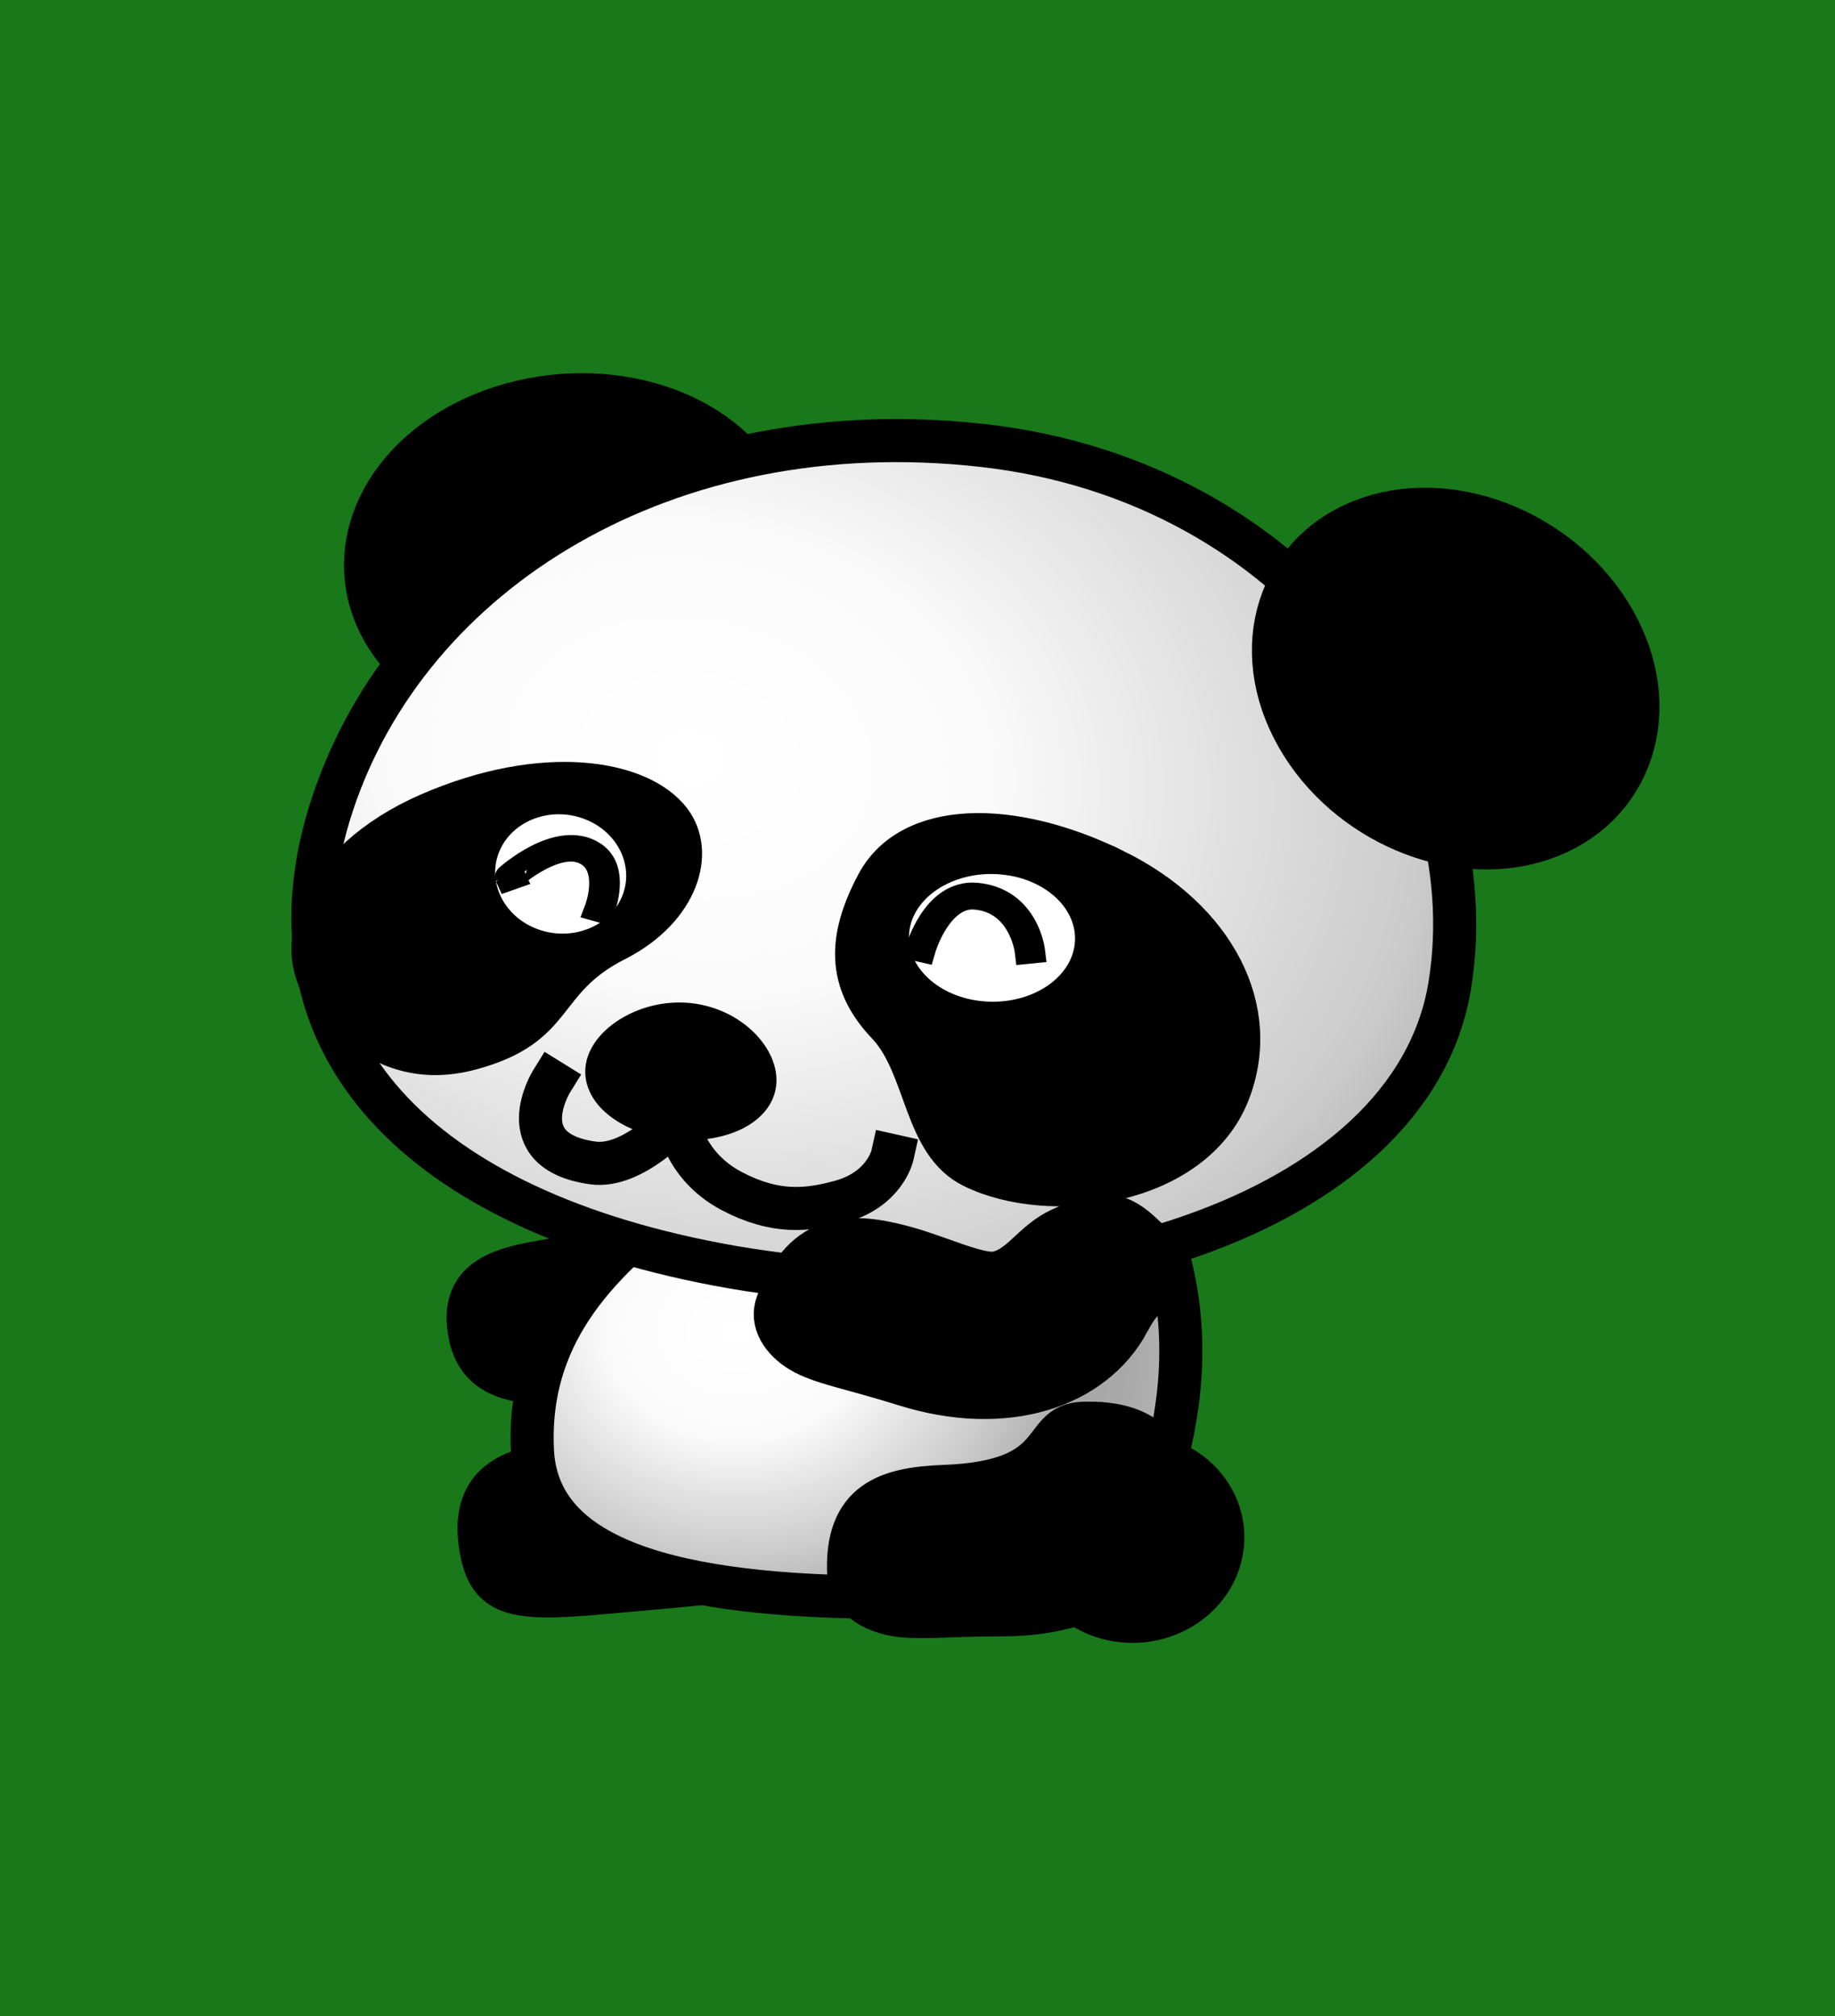
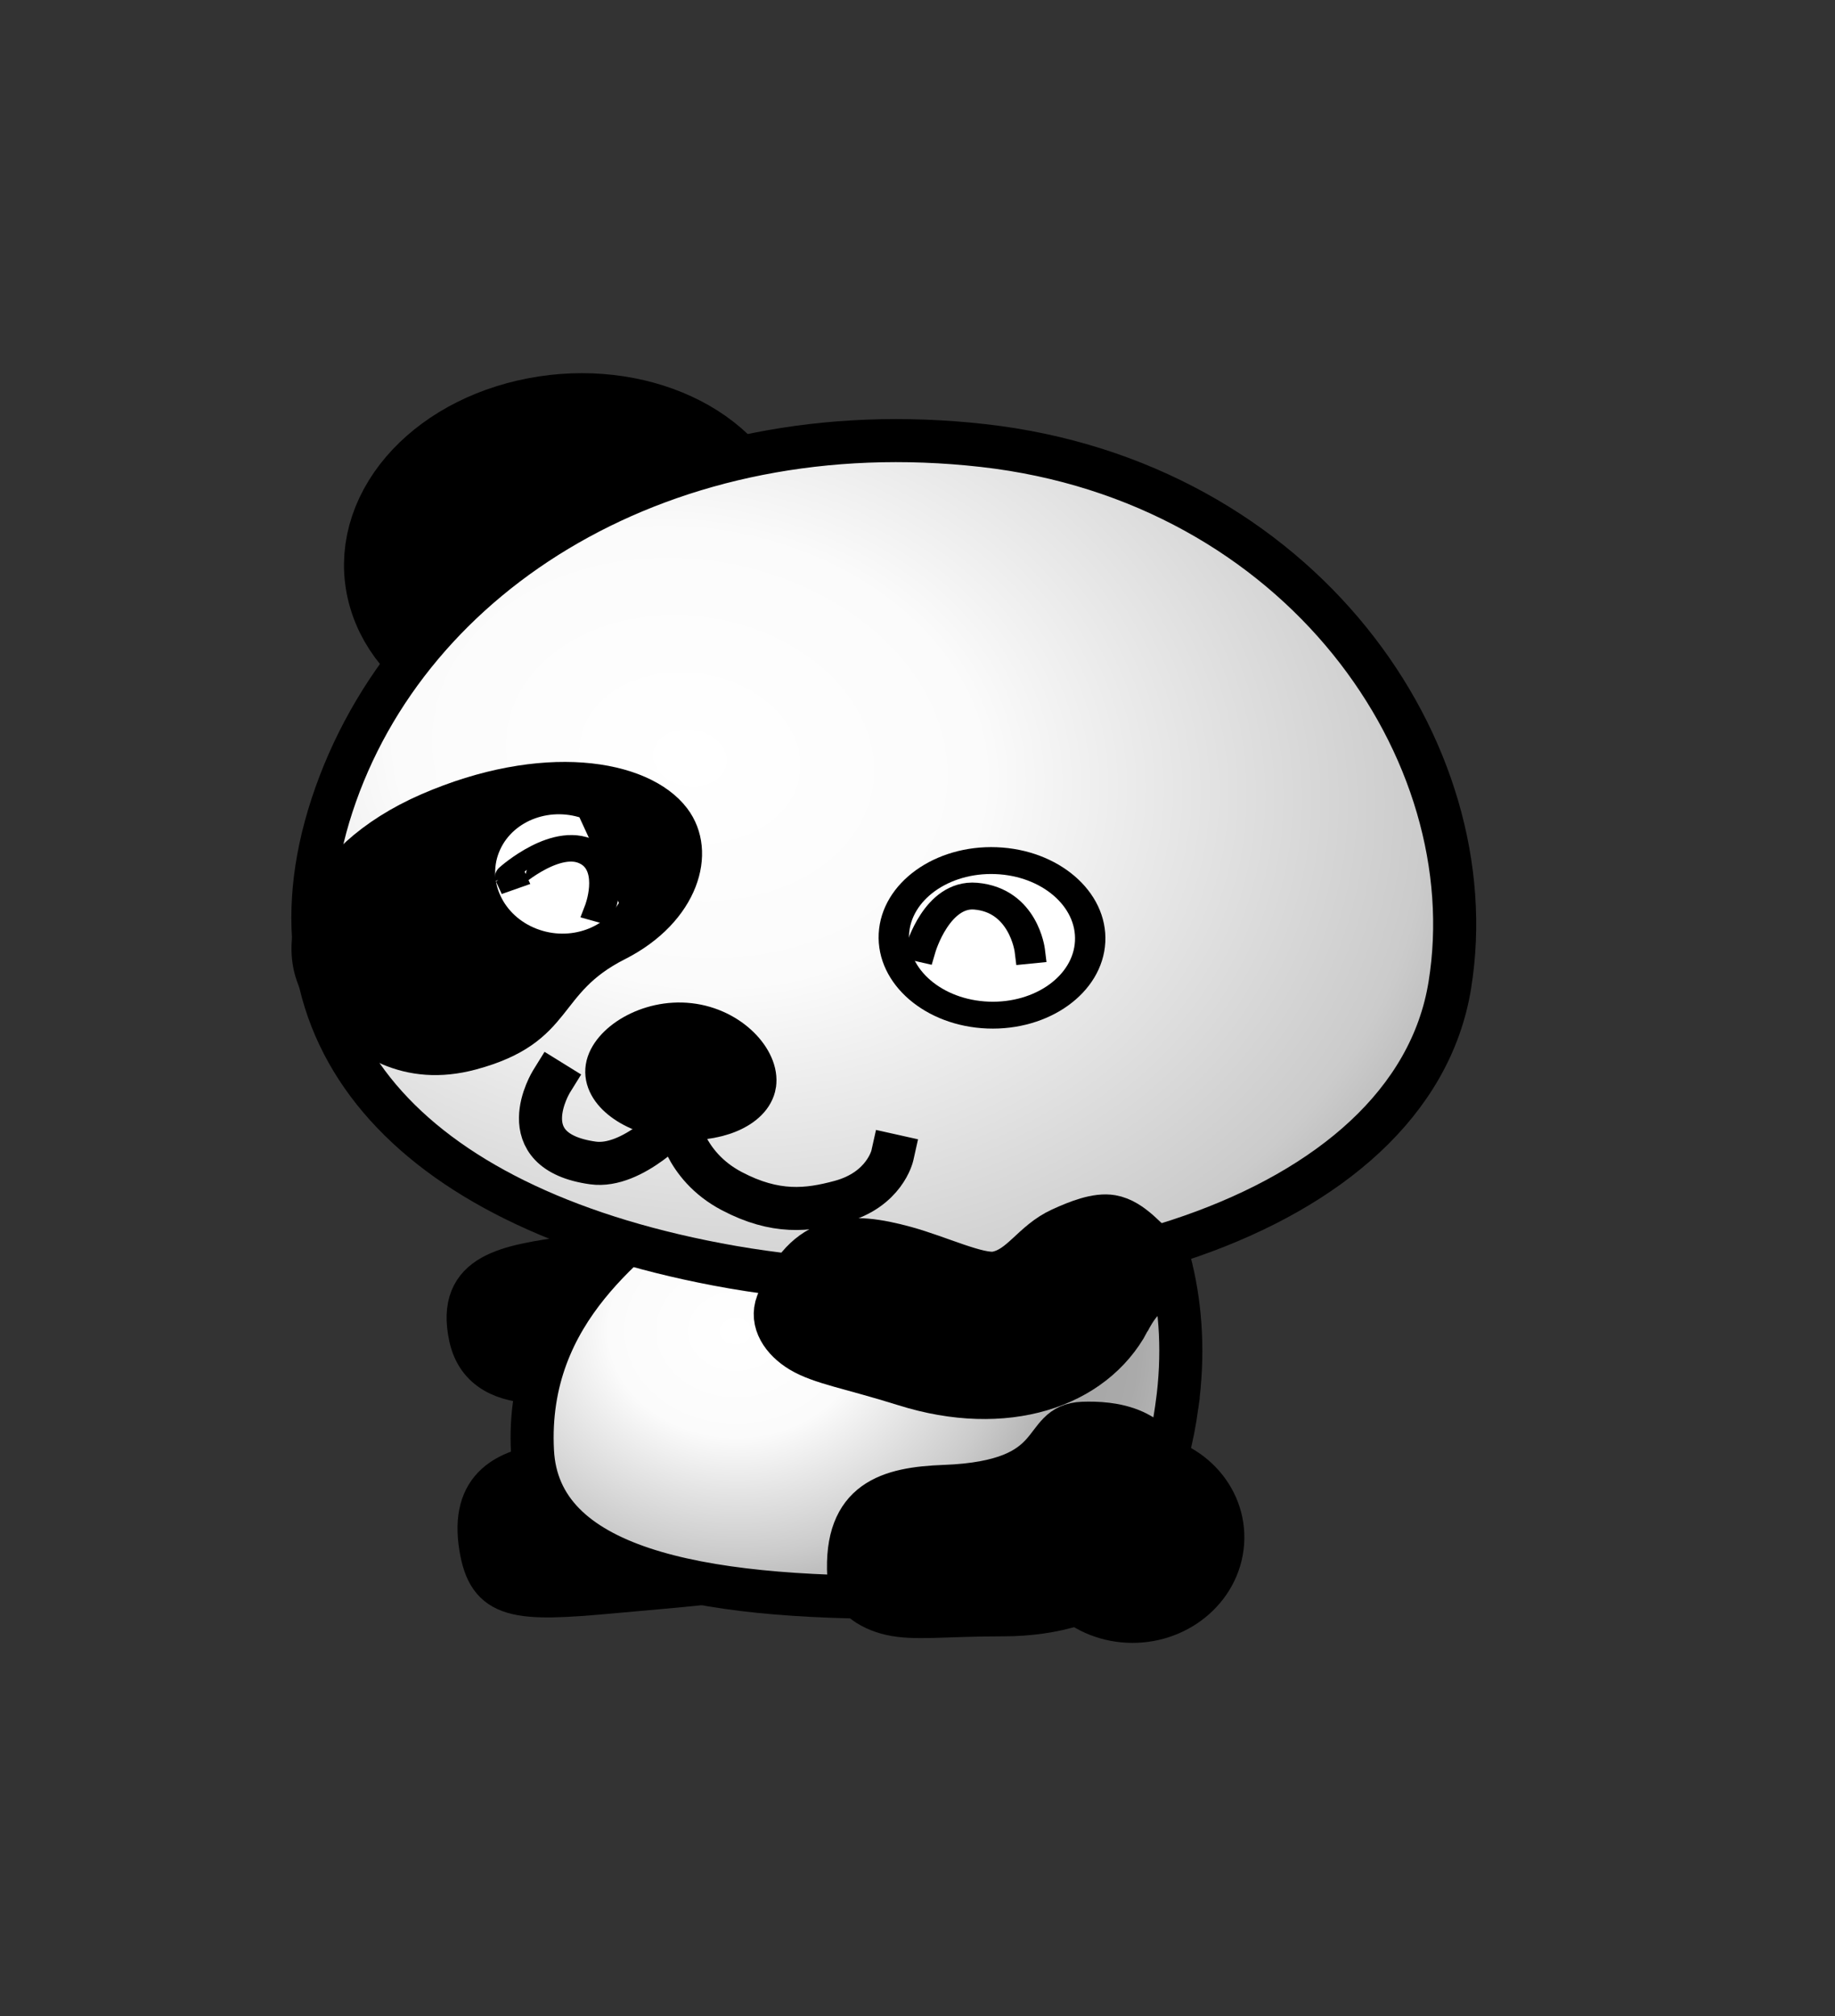
<svg xmlns="http://www.w3.org/2000/svg" xmlns:xlink="http://www.w3.org/1999/xlink" width="383.501" height="421.402">
  <rect width="100%" height="100%" fill="#333333" stroke="none" />
  <title>panda green background</title>
  <defs>
    <linearGradient id="linearGradient4074">
      <stop stop-color="#ffffff" offset="0" id="stop4076" />
      <stop stop-color="#fbfbfb" id="stop4084" offset="0.18" />
      <stop stop-color="#cbcbcb" offset="0.381" id="stop4088" />
      <stop stop-color="#a7a7a7" offset="0.5" id="stop4086" />
      <stop stop-color="#aaaaaa" id="stop4082" offset="0.571" />
      <stop stop-color="#ffffff" offset="1" id="stop4078" />
    </linearGradient>
    <linearGradient id="linearGradient4102">
      <stop stop-color="#ffffff" id="stop4104" offset="0" />
      <stop stop-color="#fbfbfb" offset="0.18" id="stop4106" />
      <stop stop-color="#cbcbcb" id="stop4108" offset="0.45" />
      <stop stop-color="#a7a7a7" id="stop4110" offset="0.545" />
      <stop stop-color="#aaaaaa" offset="0.661" id="stop4112" />
      <stop stop-color="#ffffff" id="stop4114" offset="1" />
    </linearGradient>
    <radialGradient r="97.161" fy="214.556" fx="71.72" cy="214.556" cx="71.72" gradientTransform="matrix(0.987, 0.965, -1.153, 0.815, 330.324, 34.209)" gradientUnits="userSpaceOnUse" id="radialGradient4633" xlink:href="#linearGradient4074" />
    <radialGradient r="167.976" fy="276.666" fx="121.24" cy="276.666" cx="121.24" gradientTransform="matrix(-0.809, 1.392, -1.868, -0.75, 759.08, 197.156)" gradientUnits="userSpaceOnUse" id="radialGradient4635" xlink:href="#linearGradient4102" />
  </defs>
  <g>
    <title>Layer 1</title>
-     <rect id="svg_1" height="450" width="420" y="-19.402" x="-22.503" opacity="0.5" stroke-width="5" stroke="#000000" fill="#00bf00" />
    <g id="layer1">
      <g id="g4609">
        <path fill="#000000" stroke="#000000" stroke-width="9" stroke-linecap="square" stroke-miterlimit="4" d="m165.122,258.979c0.717,15.178 -12.609,25.257 -34.436,27.934c-9.206,1.129 -29.326,6.657 -32.383,-7.499c-2.888,-13.375 8.046,-14.672 20.65,-16.569c25.11,-3.778 17.729,-15.786 27.356,-16.296c5.634,-0.299 16.75,0.143 18.813,12.431z" id="path3133-6-4-6-2-7-8" />
        <path fill="#ffffff" stroke="#000000" stroke-width="17.384" stroke-linecap="square" stroke-miterlimit="4" id="path3208-6-2" d="m251.339,322.202c-0.525,7.297 -7.443,12.888 -15.451,12.487c-8.008,-0.401 -14.074,-6.641 -13.549,-13.938c0.525,-7.297 7.443,-12.888 15.451,-12.487c8.008,0.401 14.074,6.641 13.549,13.938z" />
        <path fill="#000000" stroke="#000000" stroke-width="9" stroke-linecap="square" stroke-miterlimit="4" d="m164.927,318.865c0.303,11.573 -7.776,11.171 -36.826,13.858c-20.345,1.882 -25.9,1.427 -27.648,-9.356c-2.004,-12.358 5.133,-16.555 16.687,-17.423c30.123,-2.262 46.79,-6.7 47.786,12.92z" id="path3133-6-4-1-4" />
        <path fill="url(#radialGradient4633)" stroke="#000000" stroke-width="9" stroke-linecap="square" stroke-miterlimit="4" d="m245.979,293.806c-3.883,28.012 -17.064,39.748 -56.343,40.056c-44.446,0.35 -77.06,-6.215 -78.349,-30.477c-1.597,-30.081 21.737,-44.501 32.089,-54.235c17.483,-16.437 51.375,-31.655 67.838,-26.952c12.55,3.585 40.669,29.016 34.765,71.607z" id="path3133-6-8-5" />
        <path fill="#000000" stroke="#000000" stroke-width="9" stroke-linecap="square" stroke-miterlimit="4" d="m244.781,310.307c0.274,15.188 -12.873,27.231 -35.241,27.227c-12.275,-0.002 -18.362,0.952 -23.412,-0.2c-4.388,-1.001 -8.512,-3.767 -8.743,-7.955c-0.865,-15.697 8.422,-18.251 20.016,-18.682c25.49,-0.949 19.296,-12.884 28.935,-13.199c5.641,-0.184 16.741,0.483 18.445,12.809z" id="path3133-6-4-6-9-5" />
        <g id="g4016">
          <path fill="#000000" stroke="#000000" stroke-width="20.998" stroke-linecap="square" stroke-miterlimit="4" d="m155.503,108.236c4.971,14.796 -7.116,30.518 -26.997,35.116c-19.881,4.598 -40.027,-3.669 -44.998,-18.465c-4.971,-14.796 7.116,-30.518 26.997,-35.116c19.881,-4.598 40.027,3.669 44.998,18.465z" id="path4104-4" />
          <path fill="url(#radialGradient4635)" stroke="#000000" stroke-width="9" stroke-linecap="square" stroke-miterlimit="4" id="path3133-8-5" d="m302.998,205.943c-7.967,49.104 -85.113,71.252 -153.111,58.342c-65.124,-12.365 -96.151,-48.121 -80.504,-95.924c16.02,-48.944 69.914,-82.698 136.102,-75.231c66.188,7.467 105.48,63.71 97.513,112.814z" />
-           <path fill="#000000" stroke="#000000" stroke-width="19.632" stroke-linecap="square" stroke-miterlimit="4" d="m320.492,170.368c-15.711,5.253 -35.729,-3.263 -44.711,-19.02c-8.983,-15.758 -3.528,-32.791 12.183,-38.044c15.711,-5.253 35.729,3.263 44.711,19.02c8.982,15.758 3.528,32.791 -12.183,38.044z" id="path4106-8" />
          <path fill="#000000" stroke="#000000" stroke-width="9" stroke-linecap="square" stroke-miterlimit="4" id="path4134-2" d="m157.71,226.665c-0.781,4.816 -8.322,7.946 -16.833,6.986c-8.51,-0.96 -14.783,-5.648 -14.001,-10.464c0.781,-4.816 8.653,-9.984 17.163,-9.024c8.51,0.96 14.452,7.686 13.671,12.502z" />
          <path fill="none" stroke="#000000" stroke-width="9" stroke-linecap="square" stroke-miterlimit="4" id="path4137-4" d="m115.261,226.054c0,0 -9.024,14.569 8.655,17.03c8.37,1.171 17.67,-9.207 17.67,-9.207c0,0 1.087,9.694 11.348,15.094c9.155,4.819 15.859,4.043 22.653,2.208c9.314,-2.516 10.902,-9.624 10.902,-9.624" />
          <g stroke-width="19.704" stroke-linecap="square" stroke-miterlimit="4" transform="matrix(0.296, 0.115, -0.136, 0.257, 361.039, 325.73)" id="g3073-1-1">
            <path fill="#000000" stroke="#000000" stroke-width="19.704" stroke-linecap="square" stroke-miterlimit="4" d="m-994.15,-166.944c-51.719,63.679 -41.909,136.028 2.895,160.381c32.897,17.881 68.312,25.497 100.146,-2.562c46.051,-40.59 19.286,-66.313 51.617,-111.814c28.411,-39.985 20.026,-86.695 -7.537,-104.071c-32.957,-20.776 -95.402,-5.613 -147.121,58.066z" id="path4111-2-7" />
            <g stroke-width="19.704" stroke-linecap="square" stroke-miterlimit="4" id="g3110-3-1">
-               <path fill="#ffffff" stroke="#000000" stroke-width="19.704" stroke-linecap="square" stroke-miterlimit="4" id="path7046-3-1" d="m-842.648,-155.922c1.558,29.341 -20.852,53.154 -50.022,53.154c-29.17,0 -54.109,-23.813 -55.666,-53.154c-1.558,-29.341 20.852,-53.154 50.022,-53.154c29.17,0 54.108,23.813 55.666,53.154z" />
+               <path fill="#ffffff" stroke="#000000" stroke-width="19.704" stroke-linecap="square" stroke-miterlimit="4" id="path7046-3-1" d="m-842.648,-155.922c1.558,29.341 -20.852,53.154 -50.022,53.154c-29.17,0 -54.109,-23.813 -55.666,-53.154c-1.558,-29.341 20.852,-53.154 50.022,-53.154z" />
              <path fill="none" stroke="#000000" stroke-width="19.704" stroke-linecap="square" stroke-miterlimit="4" id="path8989-4-5" d="m-924.127,-140.872c-0.021,-0.02 15.062,-42.327 40.347,-36.442c18.695,4.352 22.019,34.62 22.019,34.62" />
            </g>
          </g>
          <g stroke-width="13.166" stroke-linecap="square" stroke-miterlimit="4" transform="matrix(0.48, -0.041, 0.045, 0.425, 586.305, 464.969)" id="g3193-2">
-             <path fill="#000000" stroke="#000000" stroke-width="13.166" stroke-linecap="square" stroke-miterlimit="4" d="m-666.597,-733.979c42.228,29.076 58.906,77.018 40.319,118.235c-20.966,46.494 -85.327,49.521 -117.237,27.464c-21.744,-15.03 -16.61,-53.074 -31.083,-73.954c-16.681,-24.068 -13.705,-47.448 1.928,-73.704c18.8,-31.575 63.846,-27.117 106.073,1.959l0,0z" id="path4113-1-7" />
            <g stroke-width="13.166" stroke-linecap="square" stroke-miterlimit="4" id="g3114-1-6" transform="matrix(0.99, 0.139, -0.139, 0.99, -733.651, -477.412)">
              <path fill="#ffffff" stroke="#000000" stroke-width="13.166" stroke-linecap="square" stroke-miterlimit="4" id="path8987-3-1" d="m21.157,-224.451c0,20.891 -19.083,37.846 -42.597,37.846c-23.514,0 -42.597,-16.955 -42.597,-37.846c0,-20.891 19.083,-37.846 42.597,-37.846c23.514,0 42.597,16.955 42.597,37.846z" />
              <path fill="none" stroke="#000000" stroke-width="13.166" stroke-linecap="square" stroke-miterlimit="4" id="path9960-8-4" d="m-52.038,-217.95c0,0 5.831,-27.502 22.615,-26.594c20.8,1.125 24.611,25.412 24.611,25.412" />
            </g>
          </g>
        </g>
        <path fill="#000000" stroke="#000000" stroke-width="9" stroke-linecap="square" stroke-miterlimit="4" d="m235.872,276.167c-7.431,13.869 -25.81,19.846 -46.745,13.276c-11.488,-3.605 -17.589,-4.498 -21.829,-7.058c-3.685,-2.225 -6.377,-6.024 -4.826,-10.012c5.816,-14.947 15.587,-14.611 26.621,-11.612c7.167,1.948 15.527,6.015 19.187,5.291c5.202,-1.029 7.512,-6.422 13.468,-9.153c3.443,-1.579 7.485,-3.172 10.589,-2.635c4.41,0.763 7.574,5.328 10.604,7.662c-0.777,2.742 3.232,4.442 2.017,6.674c-5.422,0.546 -7.967,5.478 -9.086,7.567z" id="path3133-6-4-6-1-7-2" />
      </g>
    </g>
-     <rect id="svg_4" height="3" width="3" y="43.598" x="-58.501" stroke-width="5" stroke="#000000" fill="#00bf00" />
  </g>
</svg>